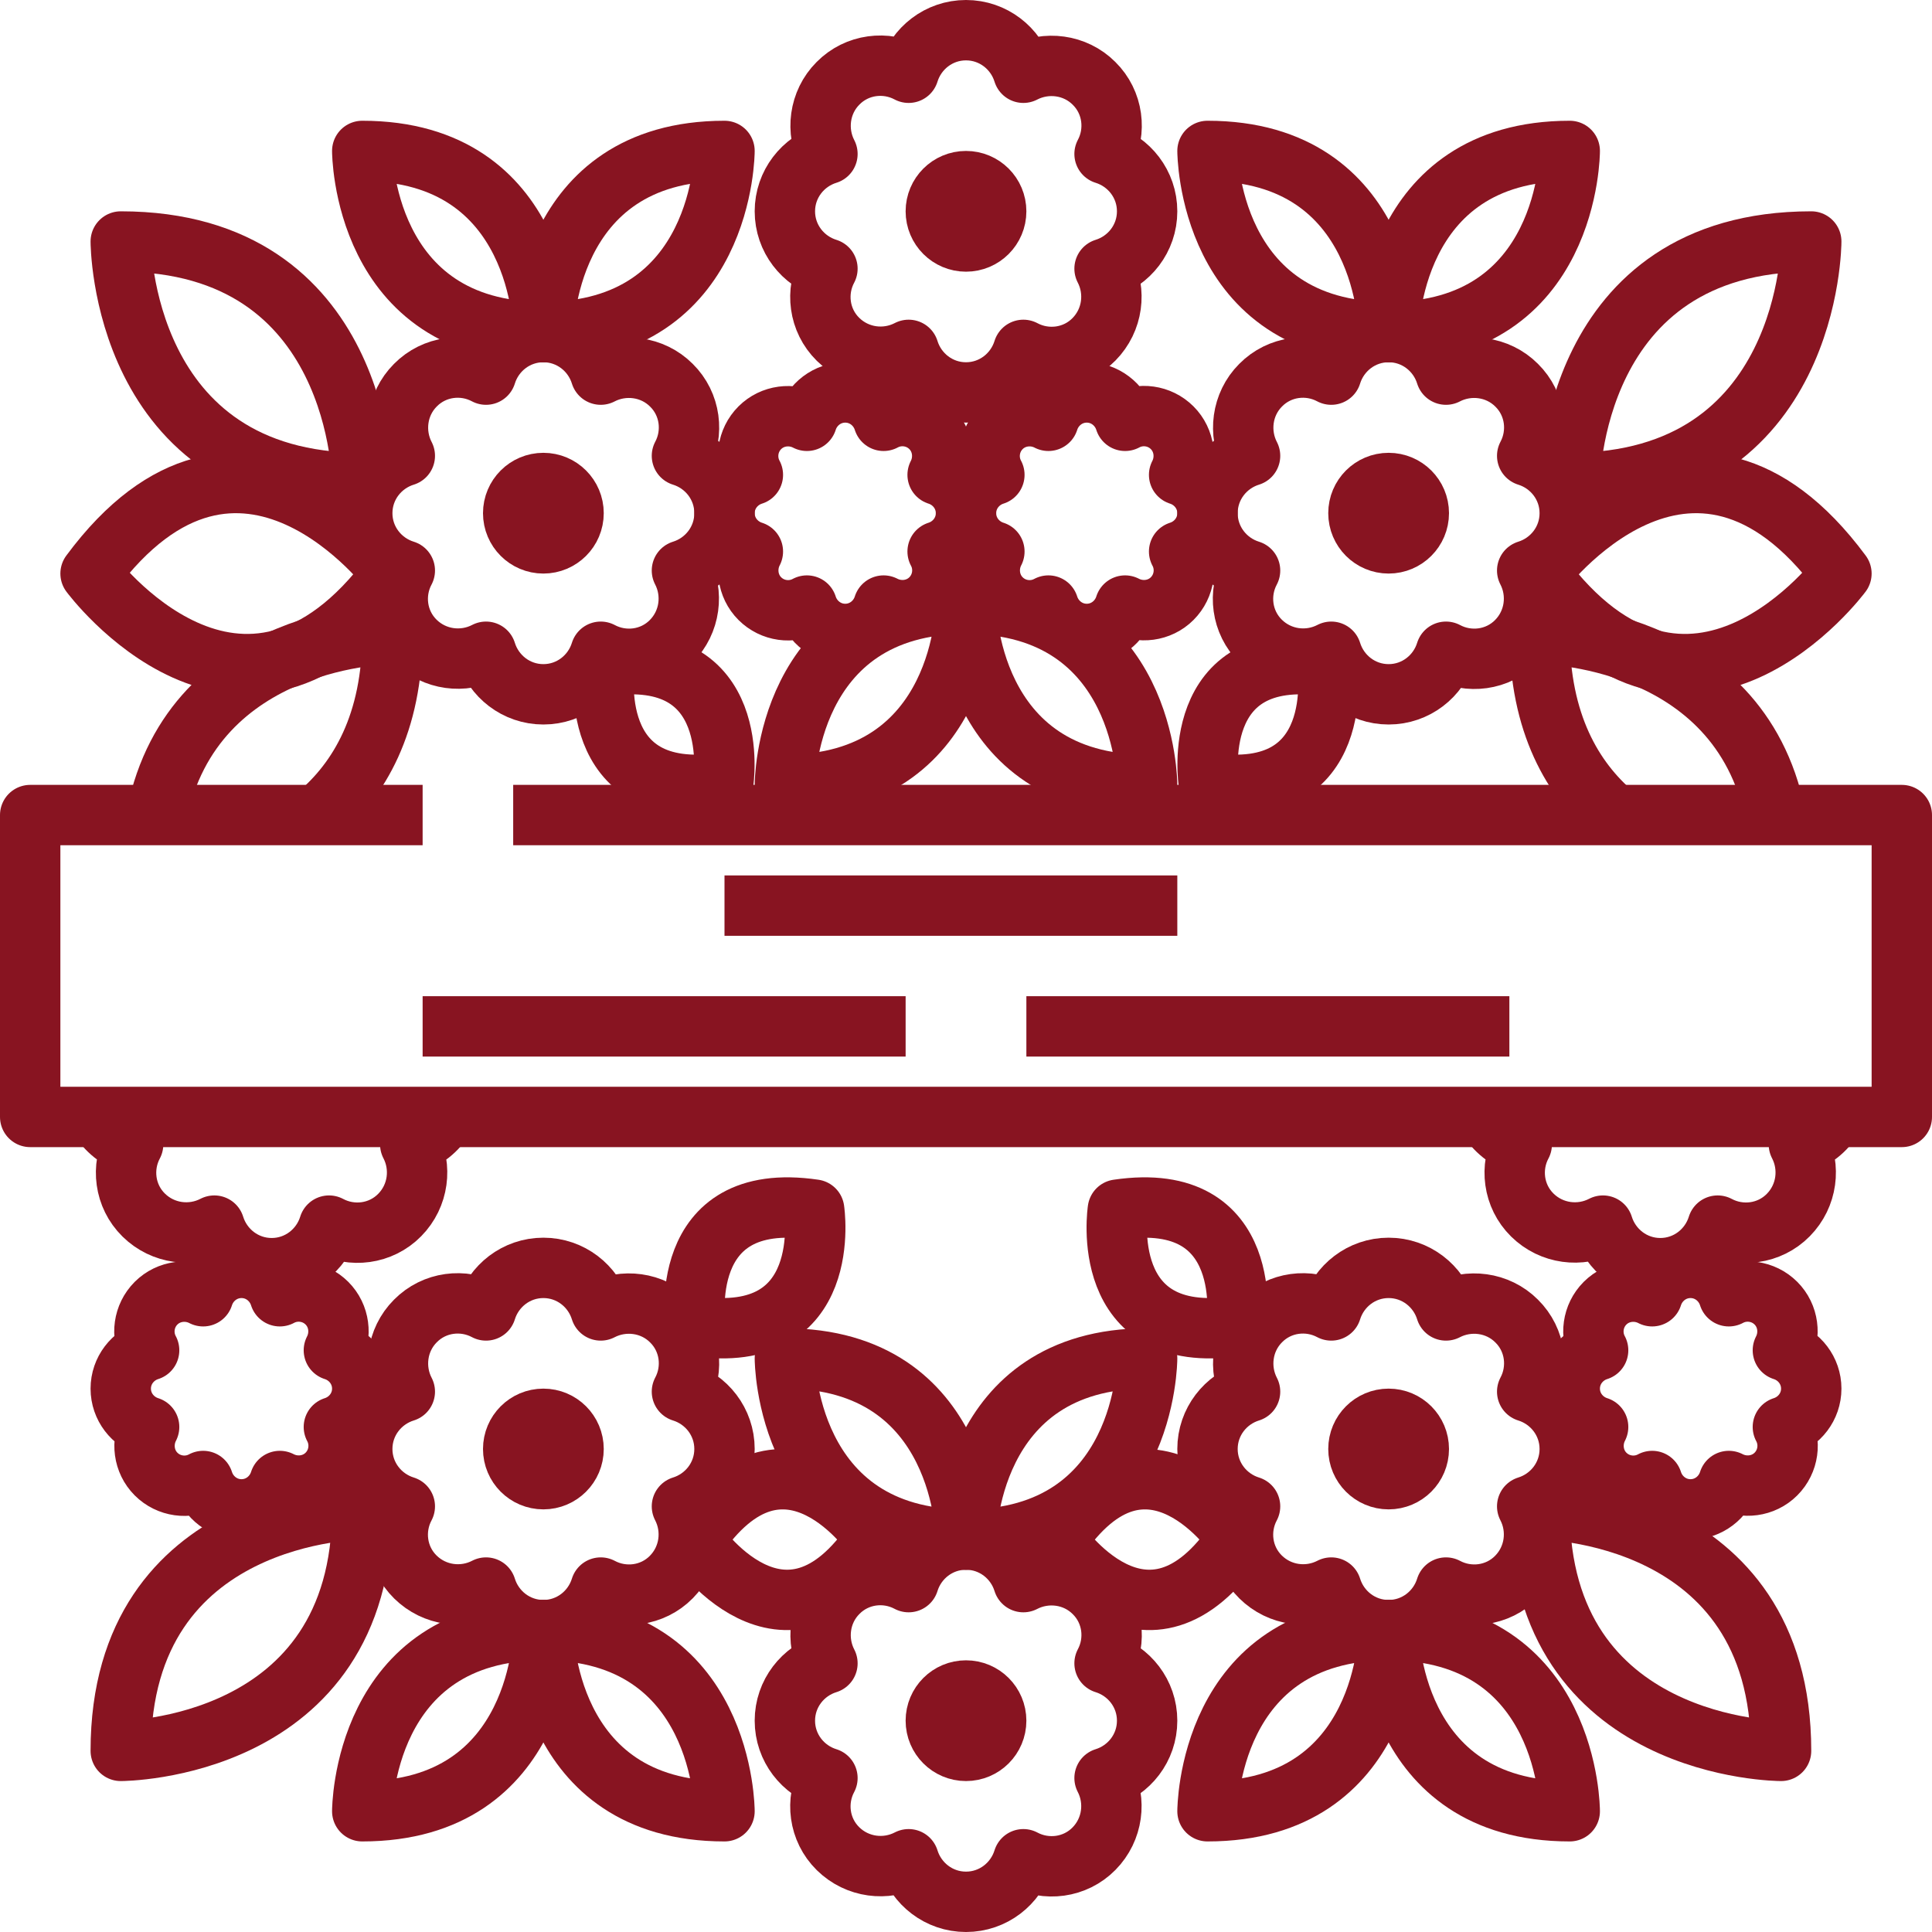
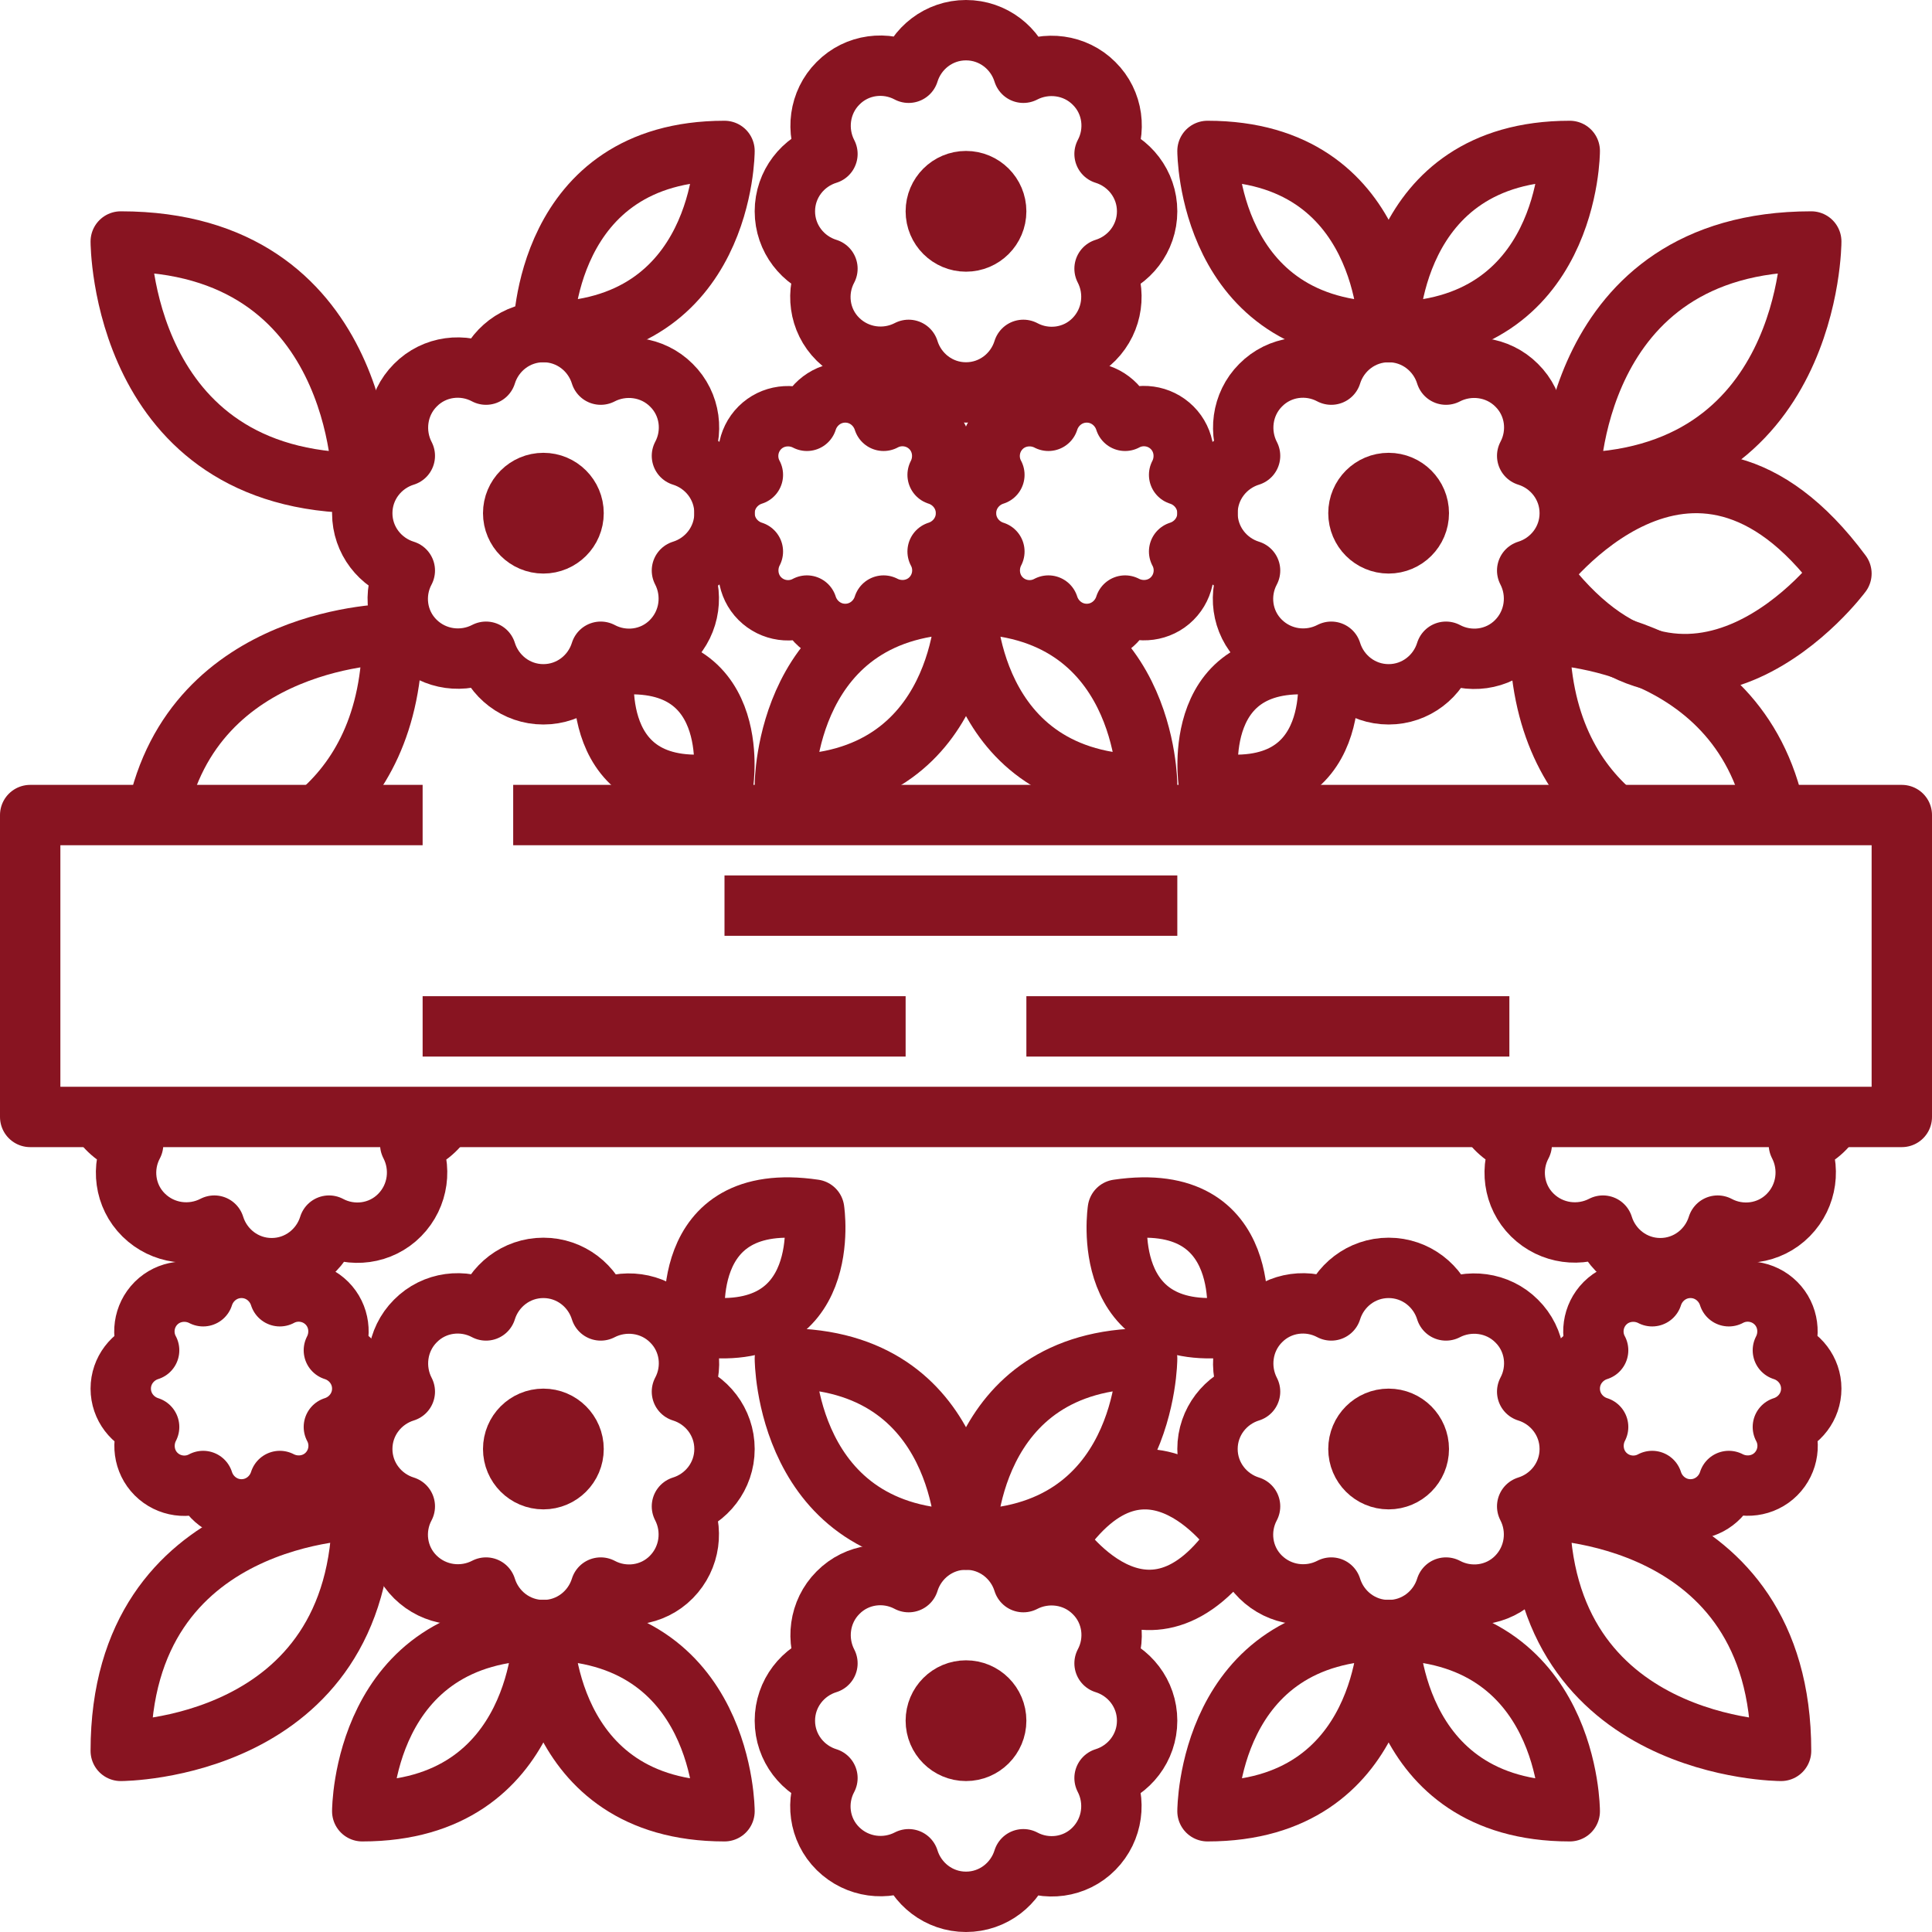
<svg xmlns="http://www.w3.org/2000/svg" id="Ebene_2" data-name="Ebene 2" viewBox="0 0 64 64">
  <defs>
    <style>
      .cls-1 {
        fill: none;
        stroke: #881421;
        stroke-linejoin: round;
        stroke-width: 2px;
      }
    </style>
  </defs>
  <g id="Vector">
    <g>
      <polyline class="cls-1" points="17 27 63 27 63 37 1 37 1 27 14 27" />
      <g>
        <path class="cls-1" d="M24,17c0-.9-.6-1.65-1.41-1.9.4-.75.29-1.71-.35-2.34-.63-.63-1.59-.74-2.34-.35-.25-.81-1-1.41-1.9-1.41s-1.65.6-1.9,1.41c-.75-.4-1.71-.29-2.34.35-.63.63-.74,1.59-.35,2.34-.81.25-1.41,1-1.41,1.9s.6,1.65,1.41,1.9c-.4.75-.29,1.71.35,2.34s1.59.74,2.34.35c.25.81,1,1.41,1.9,1.41s1.65-.6,1.9-1.41c.75.4,1.71.29,2.34-.35s.74-1.59.35-2.34c.81-.25,1.41-1,1.41-1.9Z" />
        <circle class="cls-1" cx="18" cy="17" r="1" />
      </g>
      <g>
        <path class="cls-1" d="M52,17c0-.9-.6-1.65-1.41-1.9.4-.75.29-1.71-.35-2.34-.63-.63-1.59-.74-2.34-.35-.25-.81-1-1.41-1.9-1.41s-1.65.6-1.9,1.41c-.75-.4-1.71-.29-2.34.35-.63.63-.74,1.59-.35,2.34-.81.25-1.41,1-1.41,1.9s.6,1.65,1.41,1.9c-.4.75-.29,1.71.35,2.34s1.59.74,2.34.35c.25.81,1,1.41,1.9,1.41s1.65-.6,1.9-1.41c.75.4,1.71.29,2.34-.35s.74-1.59.35-2.34c.81-.25,1.41-1,1.41-1.9Z" />
        <circle class="cls-1" cx="46" cy="17" r="1" />
      </g>
      <g>
        <path class="cls-1" d="M24,48c0-.9-.6-1.65-1.41-1.9.4-.75.29-1.71-.35-2.34-.63-.63-1.59-.74-2.34-.35-.25-.81-1-1.41-1.9-1.41s-1.65.6-1.9,1.41c-.75-.4-1.71-.29-2.34.35-.63.63-.74,1.59-.35,2.34-.81.25-1.41,1-1.41,1.9s.6,1.65,1.41,1.9c-.4.75-.29,1.71.35,2.34s1.59.74,2.34.35c.25.81,1,1.41,1.9,1.41s1.65-.6,1.9-1.41c.75.4,1.71.29,2.34-.35s.74-1.59.35-2.34c.81-.25,1.41-1,1.41-1.9Z" />
        <circle class="cls-1" cx="18" cy="48" r="1" />
      </g>
      <g>
        <path class="cls-1" d="M52,48c0-.9-.6-1.65-1.41-1.9.4-.75.29-1.71-.35-2.34-.63-.63-1.59-.74-2.34-.35-.25-.81-1-1.41-1.9-1.41s-1.65.6-1.9,1.41c-.75-.4-1.71-.29-2.34.35-.63.63-.74,1.59-.35,2.34-.81.25-1.41,1-1.41,1.9s.6,1.65,1.41,1.9c-.4.75-.29,1.71.35,2.34s1.59.74,2.34.35c.25.81,1,1.41,1.9,1.41s1.65-.6,1.9-1.41c.75.4,1.71.29,2.34-.35s.74-1.59.35-2.34c.81-.25,1.41-1,1.41-1.9Z" />
        <circle class="cls-1" cx="46" cy="48" r="1" />
      </g>
      <path class="cls-1" d="M60,46c0-.6-.4-1.1-.94-1.27.26-.5.19-1.14-.23-1.56s-1.06-.5-1.56-.23c-.17-.54-.67-.94-1.27-.94s-1.1.4-1.27.94c-.5-.26-1.14-.19-1.56.23s-.5,1.06-.23,1.56c-.54.17-.94.67-.94,1.27s.4,1.1.94,1.27c-.26.5-.19,1.14.23,1.56s1.06.5,1.56.23c.17.54.67.94,1.27.94s1.1-.4,1.27-.94c.5.26,1.14.19,1.56-.23s.5-1.06.23-1.56c.54-.17.94-.67.94-1.27Z" />
      <path class="cls-1" d="M32,17c0-.6-.4-1.1-.94-1.27.26-.5.19-1.14-.23-1.56s-1.06-.5-1.56-.23c-.17-.54-.67-.94-1.27-.94s-1.1.4-1.27.94c-.5-.26-1.14-.19-1.56.23s-.5,1.06-.23,1.56c-.54.17-.94.67-.94,1.27s.4,1.1.94,1.27c-.26.5-.19,1.14.23,1.56s1.06.5,1.56.23c.17.54.67.94,1.27.94s1.1-.4,1.27-.94c.5.26,1.14.19,1.56-.23s.5-1.06.23-1.56c.54-.17.94-.67.94-1.27Z" />
      <path class="cls-1" d="M40,17c0-.6-.4-1.1-.94-1.27.26-.5.19-1.14-.23-1.56s-1.06-.5-1.56-.23c-.17-.54-.67-.94-1.27-.94s-1.1.4-1.27.94c-.5-.26-1.14-.19-1.56.23s-.5,1.06-.23,1.56c-.54.17-.94.67-.94,1.27s.4,1.1.94,1.27c-.26.5-.19,1.14.23,1.56s1.06.5,1.56.23c.17.54.67.94,1.27.94s1.1-.4,1.27-.94c.5.26,1.14.19,1.56-.23s.5-1.06.23-1.56c.54-.17.94-.67.94-1.27Z" />
      <path class="cls-1" d="M12,46c0-.6-.4-1.1-.94-1.27.26-.5.19-1.14-.23-1.56s-1.06-.5-1.56-.23c-.17-.54-.67-.94-1.27-.94s-1.1.4-1.27.94c-.5-.26-1.14-.19-1.56.23s-.5,1.06-.23,1.56c-.54.17-.94.67-.94,1.27s.4,1.1.94,1.27c-.26.5-.19,1.14.23,1.56s1.06.5,1.56.23c.17.54.67.94,1.27.94s1.1-.4,1.27-.94c.5.26,1.14.19,1.56-.23s.5-1.06.23-1.56c.54-.17.94-.67.94-1.27Z" />
      <path class="cls-1" d="M49.27,37.01c.25.42.65.75,1.14.9-.4.75-.29,1.71.35,2.34s1.59.74,2.34.35c.25.81,1,1.41,1.9,1.41s1.65-.6,1.9-1.41c.75.4,1.71.29,2.34-.35s.74-1.59.35-2.34c.48-.15.89-.47,1.14-.9" />
      <path class="cls-1" d="M3.27,37.01c.25.42.65.75,1.14.9-.4.75-.29,1.71.35,2.34s1.59.74,2.34.35c.25.81,1,1.41,1.9,1.41s1.65-.6,1.9-1.41c.75.4,1.71.29,2.34-.35s.74-1.59.35-2.34c.48-.15.89-.47,1.14-.9" />
      <g>
        <path class="cls-1" d="M38,57c0-.9-.6-1.65-1.41-1.9.4-.75.29-1.71-.35-2.34-.63-.63-1.59-.74-2.34-.35-.25-.81-1-1.41-1.9-1.41s-1.65.6-1.9,1.41c-.75-.4-1.71-.29-2.34.35-.63.63-.74,1.59-.35,2.34-.81.25-1.41,1-1.41,1.9s.6,1.65,1.41,1.9c-.4.75-.29,1.71.35,2.34s1.59.74,2.34.35c.25.81,1,1.41,1.9,1.41s1.65-.6,1.9-1.41c.75.4,1.71.29,2.34-.35s.74-1.59.35-2.34c.81-.25,1.41-1,1.41-1.9Z" />
        <circle class="cls-1" cx="32" cy="57" r="1" />
      </g>
      <g>
        <path class="cls-1" d="M38,7c0-.9-.6-1.65-1.41-1.9.4-.75.29-1.71-.35-2.34-.63-.63-1.59-.74-2.34-.35-.25-.81-1-1.41-1.9-1.41s-1.65.6-1.9,1.41c-.75-.4-1.71-.29-2.34.35-.63.63-.74,1.59-.35,2.34-.81.25-1.41,1-1.41,1.9s.6,1.65,1.41,1.9c-.4.75-.29,1.71.35,2.34s1.59.74,2.34.35c.25.81,1,1.41,1.9,1.41s1.65-.6,1.9-1.41c.75.4,1.71.29,2.34-.35s.74-1.59.35-2.34c.81-.25,1.41-1,1.41-1.9Z" />
        <circle class="cls-1" cx="32" cy="7" r="1" />
      </g>
      <path class="cls-1" d="M51,50s8,0,8,8c0,0-8,0-8-8Z" />
      <path class="cls-1" d="M12,50s-8,0-8,8c0,0,8,0,8-8Z" />
      <g>
        <path class="cls-1" d="M52,16s0-8,8-8c0,0,0,8-8,8Z" />
        <path class="cls-1" d="M53.48,27c-1.38-1.17-2.48-3.04-2.48-6,0,0,6.6,0,7.81,6" />
        <path class="cls-1" d="M51,19s5-6.75,10,0c0,0-5,6.75-10,0Z" />
      </g>
      <g>
        <path class="cls-1" d="M12,16s0-8-8-8c0,0,0,8,8,8Z" />
        <path class="cls-1" d="M10.52,27c1.38-1.17,2.48-3.04,2.48-6,0,0-6.6,0-7.81,6" />
-         <path class="cls-1" d="M13,19s-5-6.75-10,0c0,0,5,6.75,10,0Z" />
      </g>
      <path class="cls-1" d="M23.04,43.93s-.69-4.54,3.93-3.86c0,0,.69,4.54-3.93,3.86Z" />
      <path class="cls-1" d="M40.96,43.93s.69-4.54-3.93-3.86c0,0-.69,4.54,3.93,3.86Z" />
      <path class="cls-1" d="M41,50.97s-2.97-4.47-6,.06c0,0,2.97,4.47,6-.06Z" />
-       <path class="cls-1" d="M29,50.97s-2.97-4.47-6,.06c0,0,2.97,4.47,6-.06Z" />
      <path class="cls-1" d="M23.96,25.93s.69-4.54-3.93-3.86c0,0-.69,4.54,3.93,3.86Z" />
      <path class="cls-1" d="M40.04,25.93s-.69-4.54,3.93-3.86c0,0,.69,4.54-3.93,3.86Z" />
      <g>
        <path class="cls-1" d="M18,11s0-6,6-6c0,0,0,6-6,6Z" />
-         <path class="cls-1" d="M18,11s0-6-6-6c0,0,0,6,6,6Z" />
      </g>
      <g>
        <path class="cls-1" d="M32,20s0,6-6,6c0,0,0-6,6-6Z" />
        <path class="cls-1" d="M32,20s0,6,6,6c0,0,0-6-6-6Z" />
      </g>
      <g>
        <path class="cls-1" d="M32,51s0-6,6-6c0,0,0,6-6,6Z" />
        <path class="cls-1" d="M32,51s0-6-6-6c0,0,0,6,6,6Z" />
      </g>
      <g>
        <path class="cls-1" d="M46,54s0,6-6,6c0,0,0-6,6-6Z" />
        <path class="cls-1" d="M46,54s0,6,6,6c0,0,0-6-6-6Z" />
      </g>
      <g>
        <path class="cls-1" d="M18,54s0,6-6,6c0,0,0-6,6-6Z" />
        <path class="cls-1" d="M18,54s0,6,6,6c0,0,0-6-6-6Z" />
      </g>
      <g>
        <path class="cls-1" d="M46,11s0-6,6-6c0,0,0,6-6,6Z" />
        <path class="cls-1" d="M46,11s0-6-6-6c0,0,0,6,6,6Z" />
      </g>
      <line class="cls-1" x1="24" y1="30" x2="39" y2="30" />
      <g>
        <line class="cls-1" x1="14" y1="34" x2="30" y2="34" />
        <line class="cls-1" x1="34" y1="34" x2="50" y2="34" />
      </g>
    </g>
  </g>
</svg>